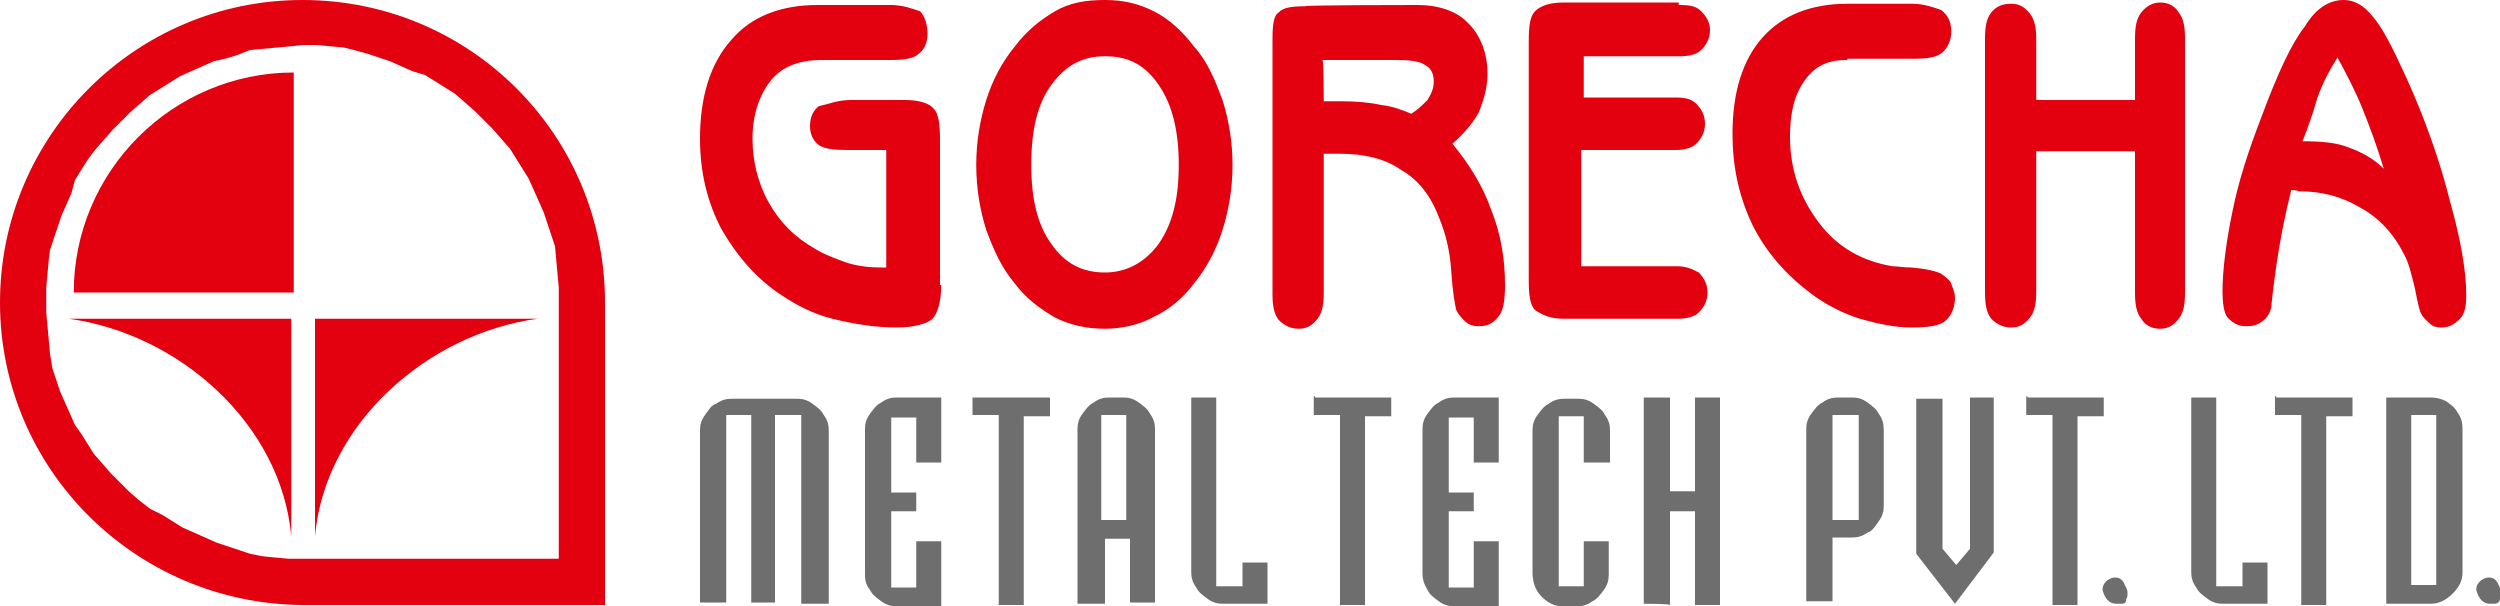
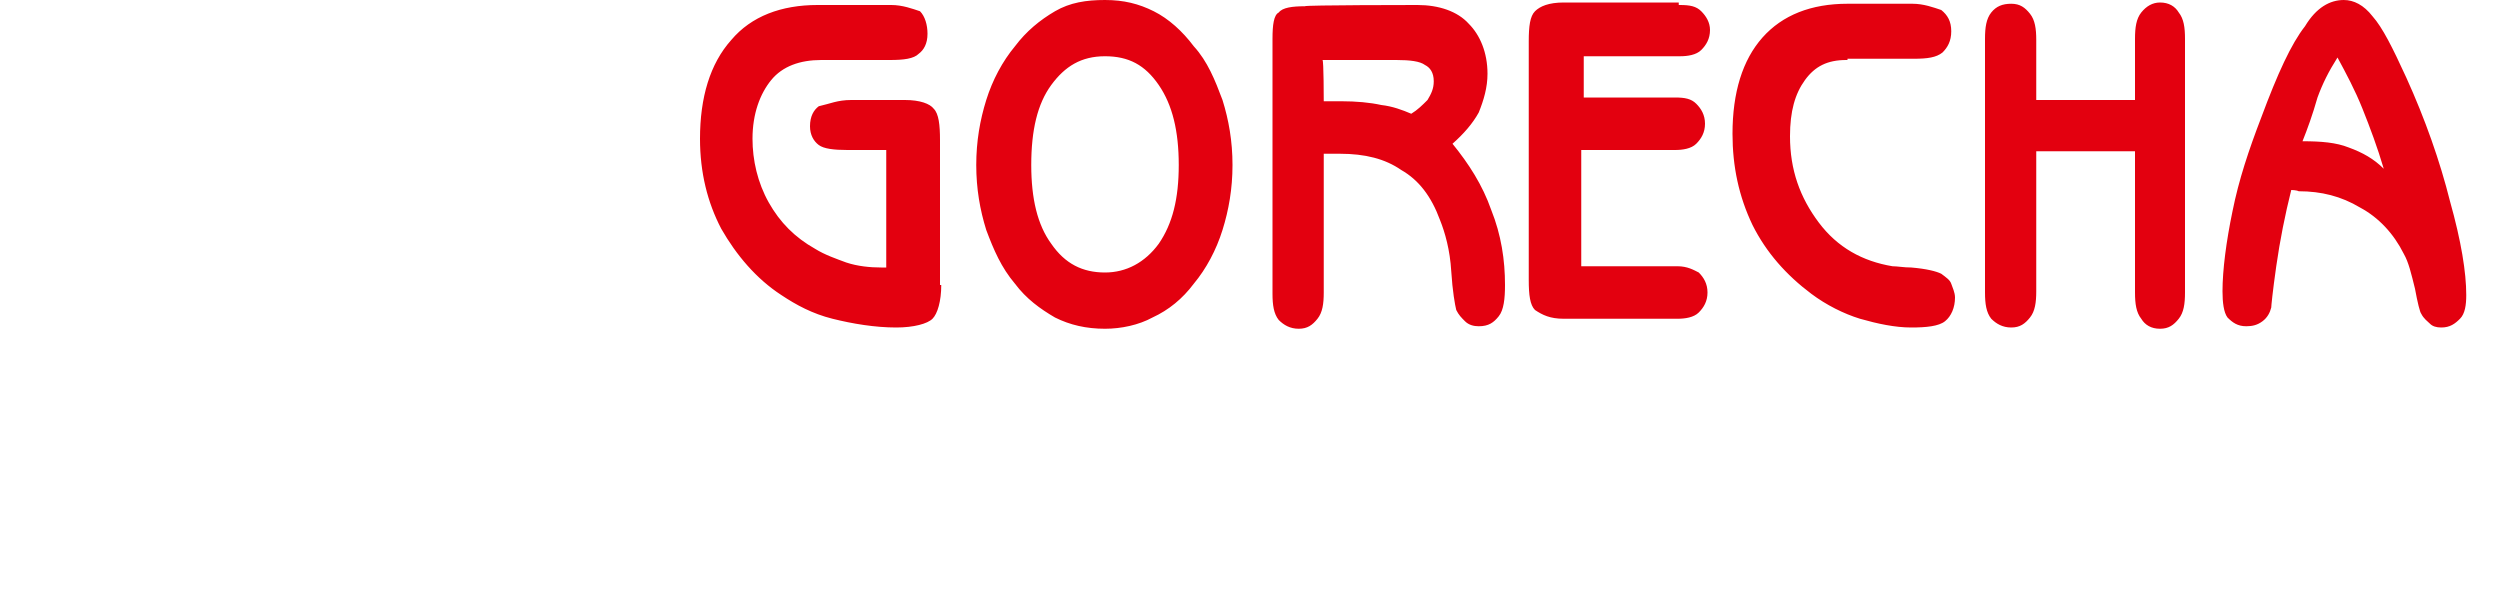
<svg xmlns="http://www.w3.org/2000/svg" version="1.1" id="Layer_1" x="0px" y="0px" width="200px" height="48.5px" viewBox="0 0 200 48.5" style="enable-background:new 0 0 200 48.5;" xml:space="preserve">
  <style type="text/css">
	.st0{fill-rule:evenodd;clip-rule:evenodd;fill:#E3000F;}
	.st1{fill:#6E6E6E;}
</style>
  <g>
-     <path class="st0" d="M5.5,25.5c8.8,1.2,17,8.4,17.8,17.4V25.5C23.2,25.5,5.5,25.5,5.5,25.5z M43,25.5c-8.8,1.2-17,8.4-17.8,17.4   V25.5C25.2,25.5,43,25.5,43,25.5z M24.2,0c13.4,0,24.2,10.8,24.2,24.2v24.2H24.2C10.8,48.3,0,37.5,0,24.2S10.8,0,24.2,0z M24.2,3.6   h1.1l1.1,0.1l1.1,0.1L28.3,4l1.1,0.3l0.9,0.3l0.9,0.3l0.9,0.4l0.9,0.4L34,6l0.8,0.5l0.8,0.5l0.8,0.5l0.8,0.7l0.8,0.7l0.7,0.7   l0.7,0.7l0.7,0.8l0.7,0.8l0.5,0.8l0.5,0.8l0.5,0.8l0.4,0.9l0.4,0.9l0.4,0.9l0.3,0.9l0.3,0.9l0.3,0.9l0.1,1.1l0.1,1.1l0.1,1.1v1.1   v20.6H24.2h-1.1L22,44.6L21,44.5L20,44.3l-0.9-0.3l-0.9-0.3l-0.9-0.3l-0.9-0.4l-0.9-0.4l-0.9-0.4l-0.8-0.5l-0.8-0.5L12,40.7   l-0.9-0.7l-0.8-0.7l-0.7-0.7l-0.7-0.7l-0.7-0.8l-0.7-0.8l-0.5-0.8l-0.5-0.8L6,34l-0.4-0.9l-0.4-0.9l-0.4-0.9l-0.3-0.9l-0.3-0.9   L4,28.3l-0.1-1.1l-0.1-1.1l-0.1-1.1V24V23l0.1-1.1l0.1-1.1L4,20l0.3-0.9l0.3-0.9l0.3-0.9l0.4-0.9l0.4-0.9L6,14.4l0.5-0.8l0.5-0.8   L7.6,12l0.7-0.8l0.7-0.8l0.7-0.7l0.7-0.7l0.8-0.7l0.8-0.7l0.8-0.5l0.8-0.5l0.8-0.5l0.9-0.4l0.9-0.4l0.9-0.4L18,4.7L19,4.4L20,4   l1.1-0.1l1.1-0.1l1.1-0.1L24.2,3.6z M23.4,23.4H5.9c0-9.7,7.9-17.6,17.6-17.6v17.6H23.4z" />
    <path class="st0" d="M75.3,22.8c0,1.3-0.3,2.3-0.7,2.7c-0.4,0.4-1.5,0.7-2.9,0.7c-1.7,0-3.5-0.3-5.1-0.7c-1.6-0.4-2.9-1.1-4.1-1.9   c-2-1.3-3.6-3.2-4.8-5.3c-1.1-2.1-1.7-4.5-1.7-7.2c0-3.3,0.8-6,2.5-7.9c1.6-1.9,4-2.8,6.9-2.8h5.9c0.9,0,1.7,0.3,2.3,0.5   C74,1.3,74.2,2,74.2,2.7c0,0.8-0.3,1.3-0.7,1.6c-0.4,0.4-1.2,0.5-2.3,0.5h-5.5c-1.7,0-3.1,0.5-4,1.6s-1.5,2.7-1.5,4.7   c0,1.7,0.4,3.5,1.3,5.1c0.9,1.6,2.1,2.8,3.7,3.7c0.8,0.5,1.7,0.8,2.5,1.1c0.9,0.3,1.9,0.4,2.8,0.4h0.4V12h-3.1   c-1.1,0-1.9-0.1-2.3-0.4c-0.4-0.3-0.7-0.8-0.7-1.5c0-0.8,0.3-1.3,0.7-1.6C66.4,8.3,67,8,68.1,8h4.3c1.2,0,2,0.3,2.3,0.7   c0.4,0.4,0.5,1.3,0.5,2.5v11.6H75.3z M82.5,13.2c0,2.7,0.5,4.8,1.6,6.3c1.1,1.6,2.5,2.3,4.3,2.3c1.7,0,3.2-0.8,4.3-2.3   c1.1-1.6,1.6-3.6,1.6-6.3s-0.5-4.8-1.6-6.4c-1.1-1.6-2.4-2.3-4.3-2.3s-3.2,0.8-4.3,2.3C83,8.3,82.5,10.4,82.5,13.2z M88.4,26.3   c-1.5,0-2.8-0.3-4-0.9c-1.2-0.7-2.3-1.5-3.2-2.7c-1.1-1.3-1.7-2.7-2.3-4.3c-0.5-1.6-0.8-3.3-0.8-5.2s0.3-3.6,0.8-5.2   c0.5-1.6,1.3-3.1,2.3-4.3c0.9-1.2,2-2.1,3.2-2.8c1.2-0.7,2.5-0.9,4-0.9c1.5,0,2.7,0.3,3.9,0.9s2.3,1.6,3.2,2.8   c1.1,1.2,1.7,2.7,2.3,4.3c0.5,1.6,0.8,3.3,0.8,5.2s-0.3,3.6-0.8,5.2c-0.5,1.6-1.3,3.1-2.3,4.3c-0.9,1.2-2,2.1-3.3,2.7   C91.1,26,89.7,26.3,88.4,26.3z M105.9,8.1c0.1,0,0.4,0,0.7,0s0.5,0,0.7,0c1.2,0,2.3,0.1,3.2,0.3c0.9,0.1,1.7,0.4,2.4,0.7   c0.5-0.3,0.9-0.7,1.3-1.1c0.3-0.5,0.5-0.9,0.5-1.5c0-0.7-0.3-1.1-0.7-1.3c-0.4-0.3-1.2-0.4-2.3-0.4h-5.9   C105.9,4.8,105.9,8.1,105.9,8.1z M113.4,0.4c1.7,0,3.2,0.5,4.1,1.5c0.9,0.9,1.5,2.3,1.5,4c0,1.1-0.3,2.1-0.7,3.1   c-0.5,0.9-1.2,1.7-2.1,2.5c1.3,1.6,2.4,3.3,3.1,5.3c0.8,2,1.1,4,1.1,6c0,1.1-0.1,2-0.5,2.5c-0.4,0.5-0.8,0.8-1.6,0.8   c-0.4,0-0.8-0.1-1.1-0.4c-0.3-0.3-0.5-0.5-0.7-0.9c-0.1-0.4-0.3-1.5-0.4-3.1c-0.1-1.7-0.5-3.1-0.9-4.1c-0.7-1.9-1.7-3.2-3.1-4   c-1.3-0.9-2.9-1.3-4.9-1.3c-0.4,0-0.5,0-0.8,0c-0.1,0-0.3,0-0.5,0v11.1c0,0.9-0.1,1.6-0.5,2.1c-0.4,0.5-0.8,0.8-1.5,0.8   s-1.2-0.3-1.6-0.7c-0.4-0.5-0.5-1.2-0.5-2.1V3.1c0-1.1,0.1-1.9,0.5-2.1c0.3-0.4,1.1-0.5,2.1-0.5C104.3,0.4,113.4,0.4,113.4,0.4z    M134.4,0.4c0.8,0,1.3,0.1,1.7,0.5c0.4,0.4,0.7,0.9,0.7,1.5c0,0.7-0.3,1.2-0.7,1.6c-0.4,0.4-1.1,0.5-1.7,0.5h-7.7v3.3h7.3   c0.8,0,1.3,0.1,1.7,0.5c0.4,0.4,0.7,0.9,0.7,1.6s-0.3,1.2-0.7,1.6c-0.4,0.4-1.1,0.5-1.7,0.5h-7.5v9.3h7.7c0.8,0,1.3,0.3,1.7,0.5   c0.4,0.4,0.7,0.9,0.7,1.6s-0.3,1.2-0.7,1.6c-0.4,0.4-1.1,0.5-1.7,0.5h-9.1c-1.1,0-1.7-0.3-2.3-0.7c-0.4-0.4-0.5-1.2-0.5-2.4V3.3   c0-1.2,0.1-2,0.5-2.4s1.1-0.7,2.3-0.7h9.2V0.4z M147.7,4.8c-1.5,0-2.5,0.5-3.3,1.6s-1.2,2.5-1.2,4.5c0,2.7,0.8,4.9,2.3,6.9   s3.5,3.1,5.9,3.5c0.4,0,0.9,0.1,1.5,0.1c1.2,0.1,2,0.3,2.4,0.5c0.4,0.3,0.7,0.5,0.8,0.8c0.1,0.3,0.3,0.7,0.3,1.1   c0,0.8-0.3,1.5-0.8,1.9c-0.5,0.4-1.5,0.5-2.7,0.5c-1.3,0-2.7-0.3-4.1-0.7c-1.3-0.4-2.7-1.1-3.9-2c-2-1.5-3.6-3.3-4.7-5.5   c-1.1-2.3-1.6-4.7-1.6-7.3c0-3.3,0.8-5.9,2.4-7.7s3.9-2.7,6.8-2.7h5.2c0.9,0,1.7,0.3,2.3,0.5c0.5,0.4,0.8,0.9,0.8,1.7   s-0.3,1.3-0.7,1.7c-0.5,0.4-1.2,0.5-2.3,0.5h-5.3V4.8z M162.9,12.1v11.2c0,0.9-0.1,1.6-0.5,2.1c-0.4,0.5-0.8,0.8-1.5,0.8   s-1.2-0.3-1.6-0.7c-0.4-0.5-0.5-1.2-0.5-2.1V3.1c0-0.9,0.1-1.6,0.5-2.1c0.4-0.5,0.9-0.7,1.6-0.7s1.1,0.3,1.5,0.8   c0.4,0.5,0.5,1.2,0.5,2.1V8h7.9V3.1c0-0.9,0.1-1.6,0.5-2.1c0.4-0.5,0.9-0.8,1.5-0.8c0.7,0,1.2,0.3,1.5,0.8c0.4,0.5,0.5,1.2,0.5,2.1   v20.3c0,0.9-0.1,1.6-0.5,2.1c-0.4,0.5-0.8,0.8-1.5,0.8s-1.2-0.3-1.5-0.8c-0.4-0.5-0.5-1.2-0.5-2.1V12.1H162.9z M184.2,11.3   c1.5,0,2.7,0.1,3.7,0.5c1.1,0.4,2,0.9,2.8,1.7c-0.5-1.7-1.1-3.3-1.7-4.8s-1.3-2.8-2-4.1c-0.7,1.1-1.2,2.1-1.6,3.2   C185,9.2,184.6,10.3,184.2,11.3z M183.3,15.2c-0.5,2-0.9,4-1.2,6.1c-0.3,2.1-0.4,3.2-0.4,3.3c-0.1,0.4-0.3,0.8-0.7,1.1   c-0.4,0.3-0.8,0.4-1.3,0.4c-0.7,0-1.1-0.3-1.5-0.7c-0.3-0.4-0.4-1.2-0.4-2.1c0-1.7,0.3-4,0.8-6.4c0.5-2.5,1.3-4.9,2.3-7.5   c1.3-3.5,2.4-5.9,3.5-7.3c0.9-1.5,2-2.1,3.1-2.1c0.8,0,1.6,0.4,2.3,1.3c0.8,0.9,1.6,2.5,2.7,4.9c1.5,3.3,2.7,6.7,3.5,9.9   c0.9,3.2,1.3,5.7,1.3,7.5c0,0.8-0.1,1.5-0.5,1.9c-0.4,0.4-0.8,0.7-1.5,0.7c-0.4,0-0.7-0.1-0.9-0.3s-0.5-0.4-0.7-0.8   c-0.1-0.1-0.3-0.9-0.5-2c-0.3-1.2-0.5-2.1-0.9-2.8c-0.8-1.6-2-2.9-3.5-3.7c-1.5-0.9-3.1-1.3-4.9-1.3   C183.7,15.2,183.3,15.2,183.3,15.2z" />
-     <path class="st1" d="M199.6,48.3h-0.4c-0.3,0-0.5-0.1-0.7-0.3c-0.1-0.1-0.3-0.4-0.4-0.8c0-0.3,0.1-0.5,0.3-0.7   c0.1-0.1,0.4-0.3,0.7-0.3c0.3,0,0.5,0.1,0.7,0.4c0.1,0.3,0.3,0.5,0.3,0.8c0,0.3,0,0.4-0.1,0.5C200,48.2,199.7,48.3,199.6,48.3    M190.9,48.3V31.8h3.6c0.4,0,0.8,0.1,1.2,0.3c0.4,0.3,0.7,0.5,0.9,0.9c0.3,0.4,0.4,0.8,0.4,1.3v11.5c0,0.7-0.3,1.2-0.8,1.7   c-0.5,0.5-1.1,0.8-1.7,0.8H190.9z M192.9,33.2v13.6h2V33.2H192.9z M182.1,31.8h6.1v1.5h-2.1v15.1h-2V33.2H182v-1.5H182.1z    M175.2,31.8h2.1v15.1h2.1V45h2v3.3h-3.6c-0.4,0-0.8-0.1-1.2-0.4c-0.4-0.3-0.7-0.5-0.9-0.9c-0.3-0.4-0.4-0.8-0.4-1.2v-14H175.2z    M169.7,48.3h-0.4c-0.3,0-0.5-0.1-0.7-0.3c-0.1-0.1-0.3-0.4-0.4-0.8c0-0.3,0.1-0.5,0.3-0.7c0.1-0.1,0.4-0.3,0.7-0.3   c0.3,0,0.5,0.1,0.7,0.4c0.1,0.3,0.3,0.5,0.3,0.8c0,0.3,0,0.4-0.1,0.5C170.1,48.2,170,48.3,169.7,48.3z M162.2,31.8h6.1v1.5h-2.1   v15.1h-2V33.2h-2.1v-1.5H162.2z M157.5,31.8h2v12.4l-3.1,4.1l-3.1-4V31.9h2.1v12l1.1,1.3l1.1-1.3V31.8H157.5z M150.7,34.4v6.1   c0,0.4-0.1,0.8-0.4,1.2c-0.3,0.4-0.5,0.8-0.9,0.9c-0.4,0.3-0.8,0.4-1.2,0.4h-1.6v5.1h-2.1V34.3c0-0.4,0.1-0.8,0.4-1.2   c0.3-0.4,0.5-0.7,0.9-0.9c0.4-0.3,0.8-0.4,1.2-0.4h1.2c0.4,0,0.8,0.1,1.2,0.4c0.4,0.3,0.7,0.5,0.9,0.9   C150.6,33.5,150.7,33.9,150.7,34.4z M146.6,33.2v8.4h2.1v-8.4C148.7,33.2,146.6,33.2,146.6,33.2z M131.5,48.3V31.8h2.1v7.5h2v-7.5   h2v16.6h-2v-7.5h-2v7.5C133.6,48.3,131.5,48.3,131.5,48.3z M128.7,37h-2v-3.7h-2v13.6h2v-3.6h2v2.7c0,0.4-0.1,0.8-0.4,1.2   c-0.3,0.4-0.5,0.7-0.9,0.9c-0.4,0.3-0.8,0.4-1.2,0.4H125c-0.7,0-1.2-0.3-1.7-0.8c-0.5-0.5-0.7-1.2-0.7-1.9V34.4   c0-0.4,0.1-0.8,0.4-1.2c0.3-0.4,0.5-0.7,0.9-0.9c0.4-0.3,0.8-0.4,1.2-0.4h1.2c0.4,0,0.8,0.1,1.2,0.4c0.4,0.3,0.7,0.5,0.9,0.9   c0.3,0.4,0.4,0.8,0.4,1.2V37H128.7z M113.8,45.9V34.3c0-0.4,0.1-0.8,0.4-1.2c0.3-0.4,0.5-0.7,0.9-0.9c0.4-0.3,0.8-0.4,1.2-0.4h3.6   V37h-2v-3.6h-2v6h2v1.5h-2V47h2v-3.7h2v5.2h-3.6c-0.4,0-0.8-0.1-1.2-0.4c-0.4-0.3-0.7-0.5-0.9-0.9   C113.9,46.7,113.8,46.3,113.8,45.9z M105.2,31.8h6.1v1.5h-2.1v15.1h-2V33.2h-2.1v-1.5H105.2z M95.2,31.8h2.1v15.1h2.1V45h2v3.3   h-3.6c-0.4,0-0.8-0.1-1.2-0.4c-0.4-0.3-0.7-0.5-0.9-0.9c-0.3-0.4-0.4-0.8-0.4-1.2v-14H95.2z M88.1,33.2v8.4h2v-8.4   C90.1,33.2,88.1,33.2,88.1,33.2z M88.3,48.3h-2.1v-14c0-0.4,0.1-0.8,0.4-1.2c0.3-0.4,0.5-0.7,0.9-0.9c0.4-0.3,0.8-0.4,1.2-0.4h1.2   c0.4,0,0.8,0.1,1.2,0.4c0.4,0.3,0.7,0.5,0.9,0.9c0.3,0.4,0.4,0.8,0.4,1.2v13.9h-2v-5.1h-2v5.2H88.3z M77.8,31.8H84v1.5h-2.1v15.1   h-2V33.2h-2.1v-1.5H77.8z M69.2,45.9V34.3c0-0.4,0.1-0.8,0.4-1.2c0.3-0.4,0.5-0.7,0.9-0.9c0.4-0.3,0.8-0.4,1.2-0.4h3.6V37h-2v-3.6   h-2v6h2v1.5h-2V47h2v-3.7h2v5.2h-3.6c-0.4,0-0.8-0.1-1.2-0.4c-0.4-0.3-0.7-0.5-0.9-0.9C69.2,46.7,69.2,46.3,69.2,45.9z M66.2,48.3   h-2.1V33.2h-2.1v15h-1.9v-15h-2v15h-2.1V34.4c0-0.4,0.1-0.8,0.4-1.2c0.3-0.4,0.5-0.8,0.9-0.9c0.4-0.3,0.8-0.4,1.2-0.4h5.3   c0.4,0,0.8,0.1,1.2,0.4c0.4,0.3,0.7,0.5,0.9,0.9c0.3,0.4,0.4,0.8,0.4,1.2v13.9H66.2z" />
  </g>
</svg>